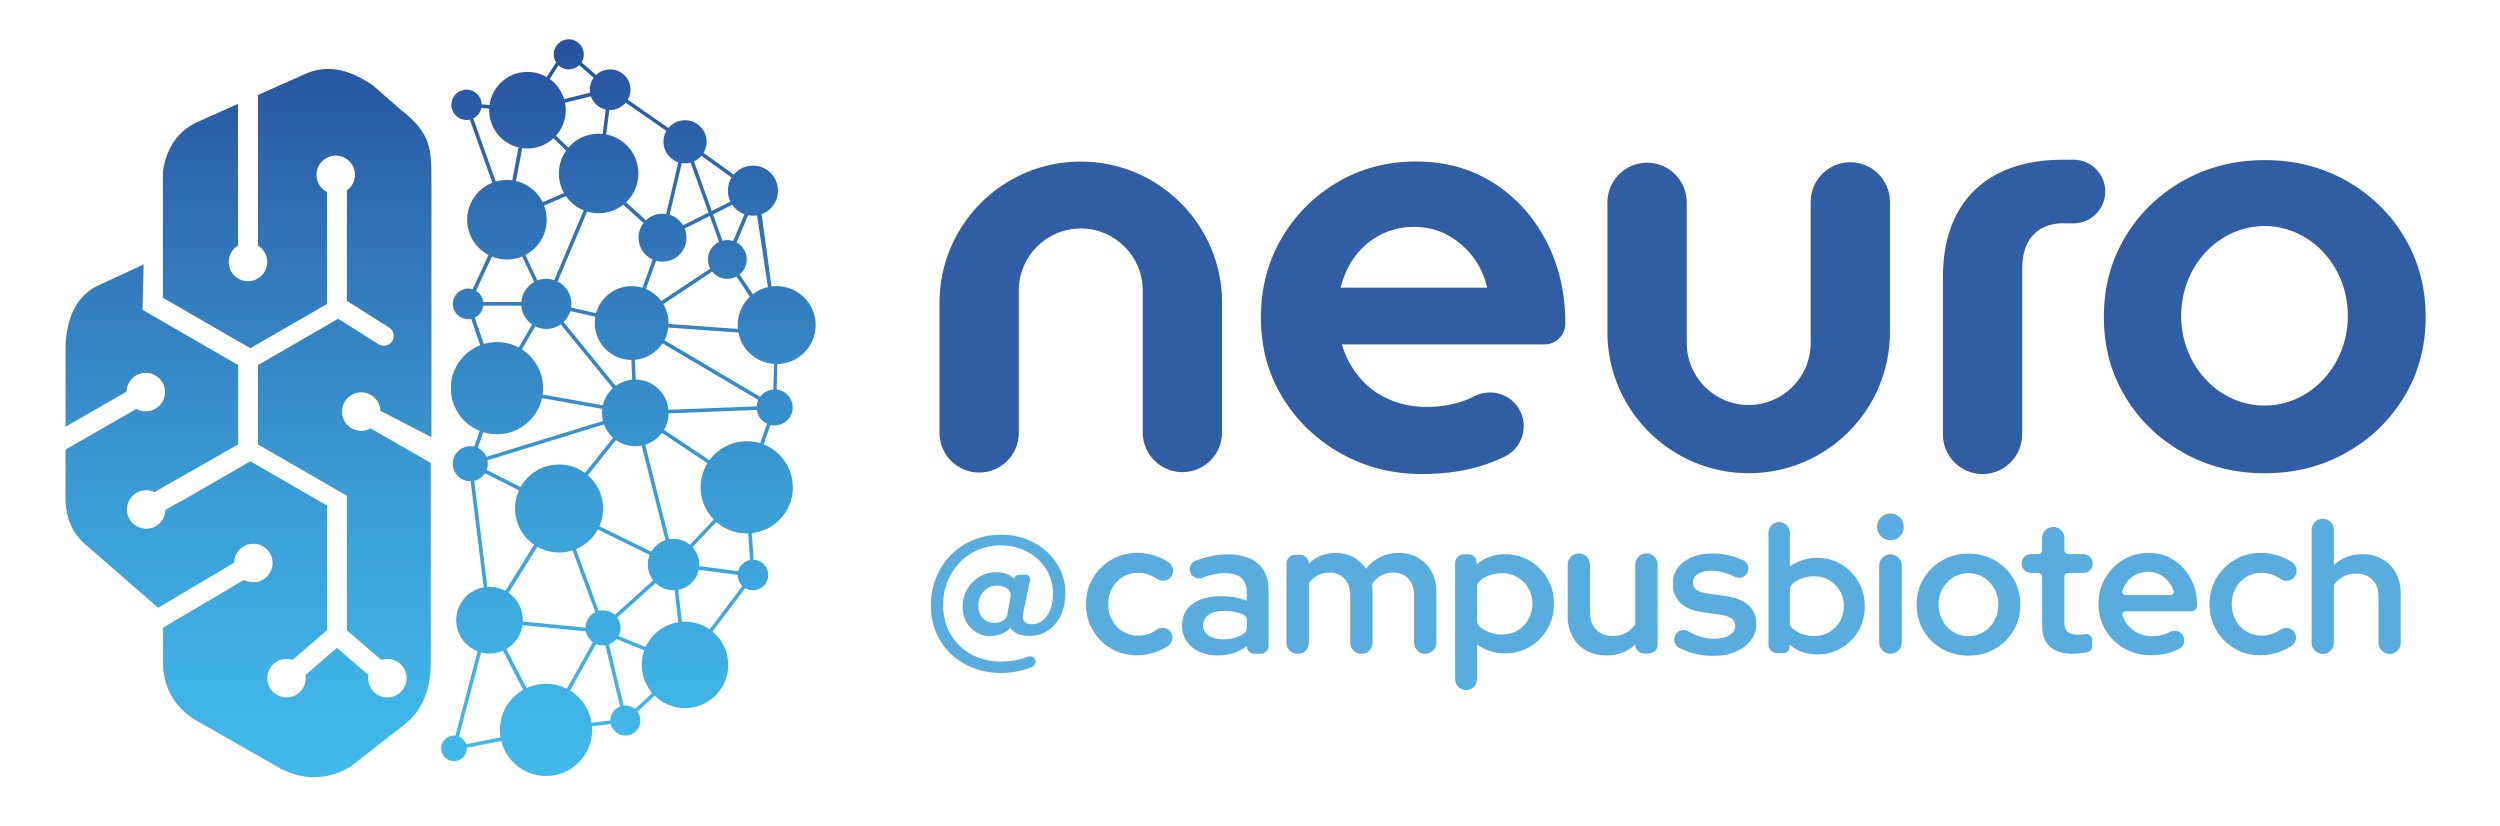
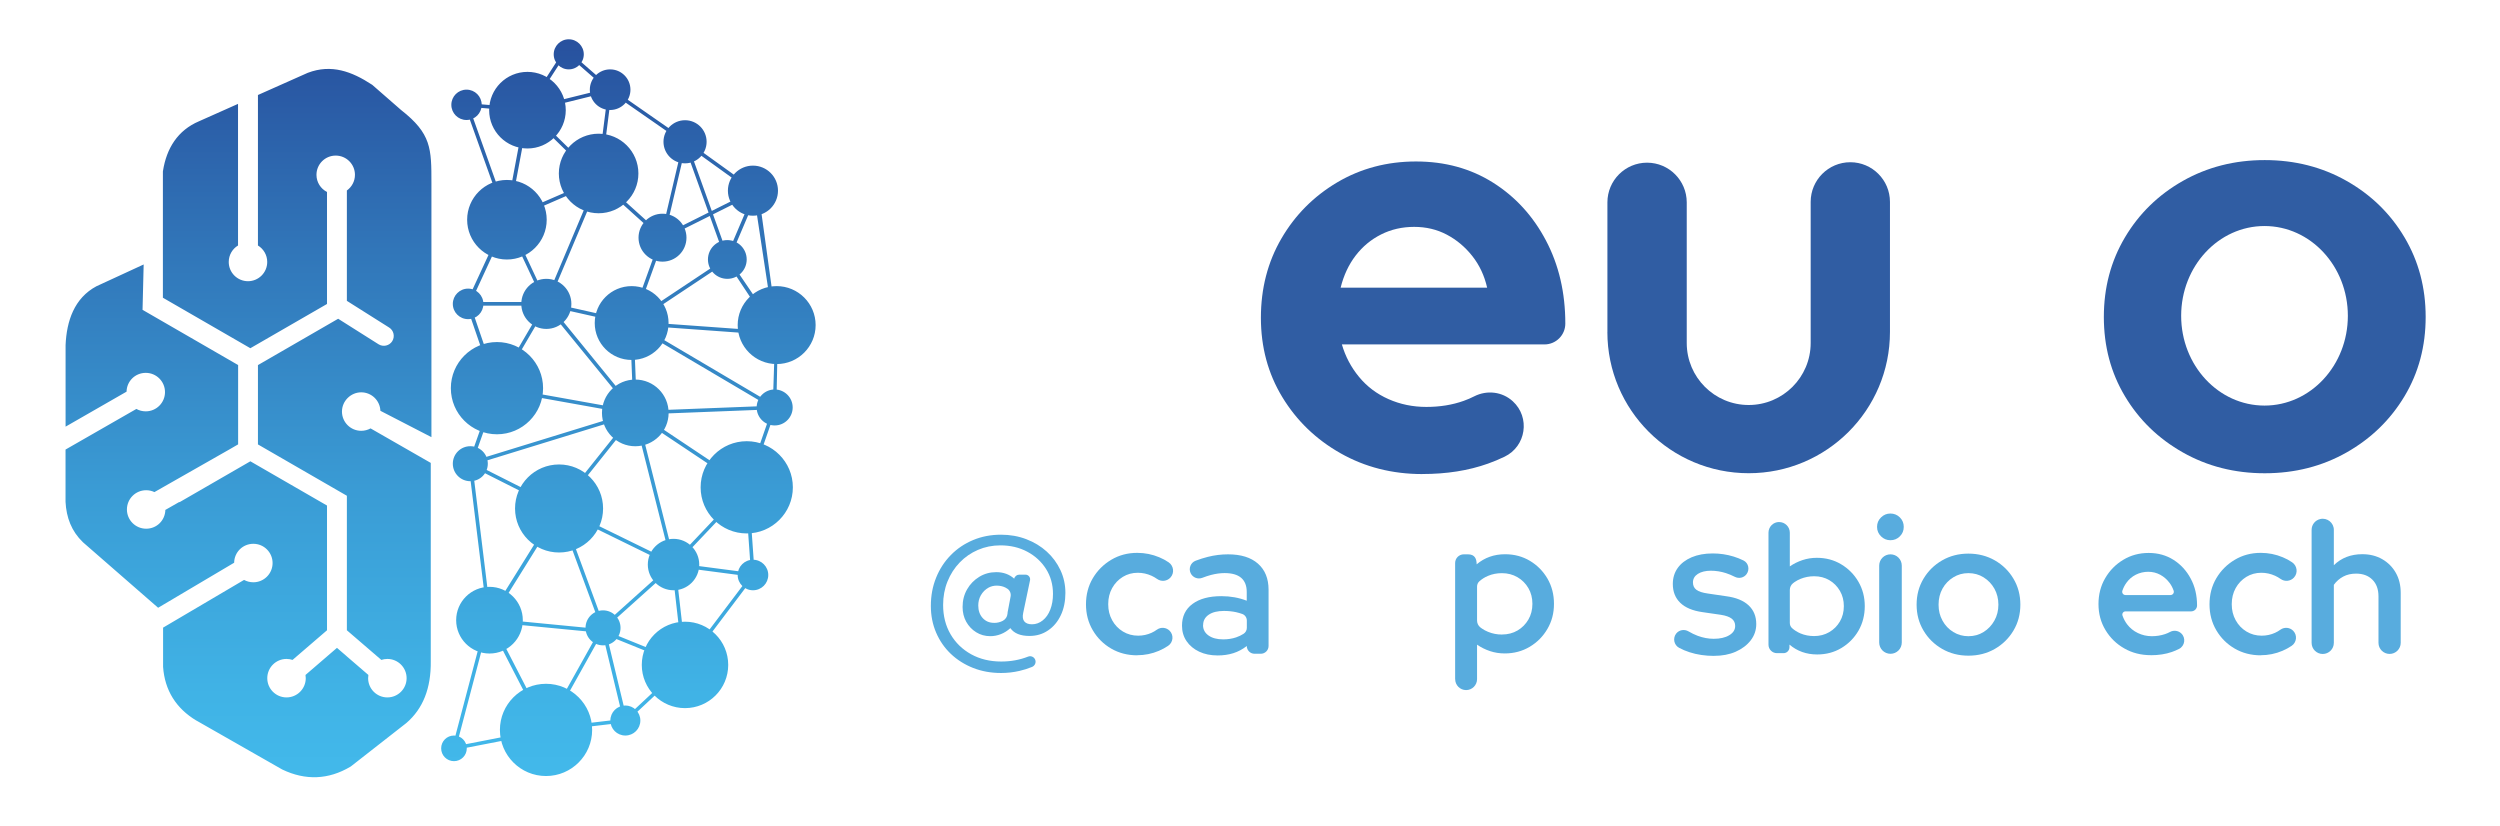
<svg xmlns="http://www.w3.org/2000/svg" id="Calque_1" version="1.1" viewBox="0 0 560 185.01">
  <defs>
    <style> .st0 { fill: #58acde; } .st1 { fill: url(#Dégradé_sans_nom); } .st2 { fill: #305da3; } </style>
    <linearGradient id="Dégradé_sans_nom" data-name="Dégradé sans nom" x1="98.69" y1="186.12" x2="98.69" y2="4.95" gradientTransform="translate(0 188) scale(1 -1)" gradientUnits="userSpaceOnUse">
      <stop offset="0" stop-color="#264b9a" />
      <stop offset=".3" stop-color="#3176b9" />
      <stop offset=".6" stop-color="#3a9cd5" />
      <stop offset=".85" stop-color="#40b3e6" />
      <stop offset="1" stop-color="#43bced" />
    </linearGradient>
  </defs>
  <path class="st1" d="M31.89,69.38l21.45,12.39v17.77l-1.9,1.1-16.85,9.59c-.56-.27-1.19-.42-1.85-.42-2.38,0-4.31,1.93-4.31,4.31s1.93,4.31,4.31,4.31,4.25-1.87,4.3-4.21l3.14-1.79v.08l15.9-9.18,17.17,9.91v27.94l-7.72,6.64c-.42-.14-.88-.22-1.35-.22-2.38,0-4.31,1.93-4.31,4.31s1.93,4.31,4.31,4.31,4.31-1.93,4.31-4.31c0-.25-.02-.49-.06-.72l4.82-4.15h0l.15-.13,2.08-1.79,2.08,1.79.14.13,4.82,4.15c-.04.23-.06.48-.06.72,0,2.38,1.93,4.31,4.31,4.31s4.31-1.93,4.31-4.31-1.93-4.31-4.31-4.31c-.47,0-.92.08-1.35.22l-7.72-6.64v-30.13l-19.92-11.5v-17.77l17.97-10.38,9.05,5.72c1.03.65,2.42.33,3.06-.69.65-1.03.34-2.42-.69-3.06l-9.47-5.98v-24.72c1.09-.78,1.81-2.06,1.81-3.51,0-2.38-1.93-4.31-4.31-4.31s-4.31,1.93-4.31,4.31c0,1.68.96,3.13,2.36,3.84v25.09l-17.17,9.91-19.59-11.31v-28.27l.02-.14c.8-5.06,3.29-9.09,8.08-11.12l8.73-3.89v31.72c-1.25.75-2.08,2.12-2.08,3.69,0,2.38,1.93,4.31,4.31,4.31s4.31-1.93,4.31-4.31c0-1.57-.84-2.93-2.08-3.69V21.28l11.12-4.95.05-.02c5.28-2.01,9.86-.29,14.33,2.63l.11.07,6.44,5.62c6.81,5.33,6.81,8.64,6.81,16.4v56.89l-11.43-5.9c-.09-2.3-1.98-4.14-4.3-4.14s-4.31,1.93-4.31,4.31,1.93,4.31,4.31,4.31c.76,0,1.48-.2,2.1-.54l13.48,7.73v44.39c.09,6.11-1.77,10.7-5.46,13.87l-12.44,9.73-.1.06c-4.94,2.94-10.09,3.11-15.24.64l-.06-.03-19.2-10.95h-.02c-4.52-2.72-7.07-6.76-7.44-12.03v-8.78l18.14-10.69c.62.34,1.32.53,2.08.53,2.38,0,4.31-1.93,4.31-4.31s-1.93-4.31-4.31-4.31-4.27,1.89-4.3,4.24l-17.03,10.09-16.82-14.66-.03-.03c-2.56-2.46-3.71-5.53-3.89-9.04v-11.71l15.87-9.1c.62.35,1.33.54,2.1.54,2.38,0,4.31-1.93,4.31-4.31s-1.93-4.31-4.31-4.31-4.26,1.88-4.3,4.21l-13.66,7.84v-18.27c.23-5.37,1.93-10.53,6.93-13.19l.05-.02,10.51-4.85-.25,10.15h-.04ZM111.98,163.5c0,5.71,4.63,10.33,10.33,10.33s10.33-4.63,10.33-10.33-4.63-10.33-10.33-10.33-10.33,4.63-10.33,10.33ZM156.94,109.16c0,5.71,4.63,10.33,10.33,10.33s10.33-4.63,10.33-10.33-4.63-10.33-10.33-10.33-10.33,4.63-10.33,10.33ZM100.99,86.95c0,5.71,4.63,10.33,10.33,10.33s10.33-4.63,10.33-10.33-4.63-10.33-10.33-10.33-10.33,4.63-10.33,10.33ZM109.57,24.68c0,4.74,3.84,8.58,8.58,8.58s8.58-3.84,8.58-8.58-3.84-8.58-8.58-8.58-8.58,3.84-8.58,8.58ZM148.62,31.76c0,2.67,2.16,4.83,4.83,4.83s4.83-2.16,4.83-4.83-2.16-4.83-4.83-4.83-4.83,2.16-4.83,4.83ZM133.22,72.36c0,4.57,3.7,8.27,8.27,8.27s8.27-3.7,8.27-8.27-3.7-8.27-8.27-8.27-8.27,3.7-8.27,8.27ZM115.37,113.9c0,5.44,4.41,9.86,9.86,9.86s9.86-4.41,9.86-9.86-4.41-9.86-9.86-9.86-9.86,4.41-9.86,9.86ZM143.76,148.94c0,5.34,4.33,9.68,9.68,9.68s9.68-4.33,9.68-9.68-4.33-9.68-9.68-9.68-9.68,4.33-9.68,9.68h0ZM145.11,126.46c0,3.18,2.58,5.76,5.76,5.76s5.76-2.58,5.76-5.76-2.58-5.76-5.76-5.76-5.76,2.58-5.76,5.76ZM165.24,72.82c0,4.82,3.91,8.73,8.73,8.73s8.73-3.91,8.73-8.73-3.91-8.73-8.73-8.73-8.73,3.91-8.73,8.73ZM134.84,92.49c0,4.12,3.34,7.47,7.46,7.47s7.47-3.34,7.47-7.47-3.34-7.47-7.47-7.47-7.46,3.34-7.46,7.47ZM104.64,49.22c0,4.92,3.99,8.91,8.91,8.91s8.91-3.99,8.91-8.91-3.99-8.91-8.91-8.91-8.91,3.99-8.91,8.91ZM102.18,138.92c0,4.12,3.34,7.47,7.47,7.47s7.46-3.34,7.46-7.47-3.34-7.47-7.46-7.47-7.47,3.34-7.47,7.47ZM125.18,38.86c0,4.92,3.99,8.91,8.91,8.91s8.91-3.99,8.91-8.91-3.99-8.91-8.91-8.91-8.91,3.99-8.91,8.91ZM143.03,53.24c0,2.97,2.4,5.37,5.37,5.37s5.37-2.4,5.37-5.37-2.4-5.37-5.37-5.37-5.37,2.4-5.37,5.37ZM131.16,140.64c0,2.16,1.75,3.92,3.92,3.92s3.92-1.75,3.92-3.92-1.75-3.92-3.92-3.92-3.92,1.75-3.92,3.92ZM116.77,68.07c0,3.1,2.51,5.61,5.61,5.61s5.61-2.51,5.61-5.61-2.51-5.61-5.61-5.61-5.61,2.51-5.61,5.61ZM158.58,58.12c0,2.4,1.94,4.34,4.34,4.34s4.34-1.94,4.34-4.34-1.94-4.34-4.34-4.34-4.34,1.94-4.34,4.34ZM165.24,128.8c0,1.89,1.53,3.42,3.43,3.42s3.42-1.53,3.42-3.42-1.53-3.42-3.42-3.42-3.43,1.53-3.43,3.42ZM169.49,91.27c0,2.23,1.81,4.03,4.04,4.03s4.03-1.81,4.03-4.03-1.81-4.03-4.03-4.03-4.04,1.81-4.04,4.03ZM136.72,161.4c0,1.86,1.5,3.36,3.36,3.36s3.36-1.5,3.36-3.36-1.5-3.36-3.36-3.36-3.36,1.5-3.36,3.36ZM101.1,23.48c0,1.88,1.52,3.4,3.4,3.4s3.4-1.52,3.4-3.4-1.52-3.4-3.4-3.4-3.4,1.52-3.4,3.4ZM132.12,20.09c0,2.51,2.04,4.55,4.55,4.55s4.55-2.04,4.55-4.55-2.04-4.55-4.55-4.55-4.55,2.04-4.55,4.55ZM124.03,12.17c0,1.86,1.51,3.37,3.37,3.37s3.37-1.51,3.37-3.37-1.51-3.37-3.37-3.37-3.37,1.51-3.37,3.37ZM101.43,103.87c0,2.16,1.75,3.92,3.92,3.92s3.92-1.75,3.92-3.92-1.75-3.92-3.92-3.92-3.92,1.75-3.92,3.92ZM101.43,68.07c0,1.89,1.53,3.42,3.43,3.42s3.42-1.53,3.42-3.42-1.53-3.42-3.42-3.42-3.43,1.53-3.43,3.42ZM163.05,42.71c0,3.1,2.51,5.61,5.61,5.61s5.61-2.51,5.61-5.61-2.51-5.61-5.61-5.61-5.61,2.51-5.61,5.61ZM121.95,163.69l.72-.37-12.56-24.38,15.69-25.2-19.96-10.07,5.87-16.59v-.27l-6.42-18.73,8.63-18.7.03-.1,4.46-23.8,15.97,15.68,2.6-20.38,16.01,11.13-5.19,22.06,20.87-10.43-6.13,14.4v.3l10.96,16.59.78-.13-4.41-32h-.2l-.39-.37-20.31,10.15,4.92-20.91-17-11.82-9.89-8.64-1.04-1.36-.32.91.74.97.06.06,9.36,8.18-17.7,4.39-10.54-.92h-2.54l-1.09-.25.23.76,13.48,1.18-4.51,24.05-8.68,18.8-.02.3,6.43,18.75-6.06,17.13,19.8,9.99-15.47,24.83,12.77,24.79h0l.05.02ZM133.79,39.46l-14.84-14.56,17.24-4.28-2.41,18.83h0ZM173.3,72.74l-9.93-14.61,5.68-13.35,4.25,27.97h0ZM104.85,67.66v.81h18.16l-8.92-19.04,19.91-8.64,13.92,12.57-6.99,19.37,32.69,2.36-.53,16.17-6.2,17.77-.02.16,1.35,19.14-17.23-2.26-25.59-12.53-.56.5,9.79,26.56-13.07,23.39,18.56-2.19.23-.11,13.36-12.46.05-.05,15.22-20.14.08-.27-1.38-19.56,6.22-17.81v-.24l.35-16.84-32.19-2.32,6.82-18.89c-4.9-4.43-9.8-8.87-14.71-13.28-7.05,3.05-14.11,6.11-21.15,9.18l8.73,18.64h-16.9ZM153.13,148.67l-13.23,12.34-16.85,1.99,12.47-22.33-9.57-25.96,24.74,12.12.13.04,17.1,2.25-14.78,19.56h-.01ZM139.69,161.49l.79-.19-4.59-19.04,18.03,7.31-2.73-23.94c-5.52,4.95-11.04,9.91-16.56,14.86l.11.45-25.06-2.43-.08.81,24.98,2.42.38.16,4.72,19.6h0ZM135.53,140.78l15.03-13.49,2.4,21.02-17.3-7.01-.13-.52h0ZM125.54,114.15l16.57-20.77,8.55,33.89,17.24-18.19-24.33-16.24,29.97-1.17.19-.75-32.66-19.29.83,20.72-16.99,21.29.63.5h0ZM172.13,90.92l-29.44,1.15-.76-18.98,30.2,17.83ZM151.09,125.65l-8.13-32.23,23.7,15.82-15.56,16.42h0ZM168.42,43.03l.47-.66-15.21-10.95-.62.46,9.37,26.06-21.03,13.98-18.48-4.15,11.52-27.31-.75-.31-11.89,28.2c6.59,1.48,13.18,2.95,19.76,4.44l21.84-14.52-9.14-25.43,14.15,10.19h.01ZM110.98,86.74l.7.41,10.76-18.38,19.18,23.51-36.71,11.3,4.34,35.38.81-.1-4.26-34.71,37.21-11.46c-6.89-8.45-13.78-16.9-20.67-25.34l-11.35,19.38h0ZM127.39,11.11l-1.77-.33-.27.77.71.13-7.84,12.14-.2-.47h-.88l.93,2.19,8.99-13.93.33-.51h0ZM104.11,23.62l9.62,26.95.76-.27-9.62-26.95s-.76.27-.76.27ZM111.25,87.35l30.98,5.55.14-.8-30.98-5.55-.14.8ZM98.82,167.63c0,1.58,1.28,2.87,2.87,2.87s2.87-1.28,2.87-2.87-1.28-2.87-2.87-2.87-2.87,1.28-2.87,2.87ZM121.87,163.29l-19.63,3.82,7.39-28.04-.78-.21-7.72,29.29,20.9-4.06-.15-.8h-.01Z" />
  <path class="st2" d="M318.61,106.19c-6.75,0-12.86-1.56-18.35-4.67s-9.83-7.3-13.03-12.58c-3.2-5.27-4.79-11.19-4.79-17.76s1.53-12.49,4.6-17.76c3.07-5.27,7.24-9.46,12.51-12.58,5.27-3.11,11.15-4.67,17.64-4.67s12.23,1.58,17.24,4.73c5.01,3.16,8.97,7.48,11.86,12.97,2.9,5.49,4.34,11.69,4.34,18.61h0c0,2.58-2.09,4.67-4.67,4.67h-45.38c.78,2.68,2.05,5.1,3.83,7.26,1.77,2.16,3.97,3.82,6.61,4.99,2.64,1.17,5.47,1.75,8.49,1.75s5.81-.45,8.36-1.36c.83-.3,1.62-.63,2.37-1.02,2.84-1.44,6.26-1.04,8.61,1.1h0c3.97,3.62,3.01,10.1-1.83,12.43-1.23.59-2.46,1.11-3.71,1.55-4.37,1.56-9.27,2.33-14.71,2.33h.01ZM300.32,64.44h32.8c-.61-2.68-1.71-5.04-3.31-7.07s-3.5-3.63-5.71-4.8-4.65-1.75-7.33-1.75-5.14.56-7.39,1.69-4.15,2.7-5.71,4.73c-1.56,2.03-2.68,4.43-3.37,7.2h.02Z" />
-   <path class="st2" d="M273.74,67.83v29.04c0,4.91-3.98,8.89-8.88,8.89h0c-4.9,0-8.88-3.98-8.89-8.88v-31.82c0-7.67-6.22-13.88-13.88-13.88s-13.88,6.22-13.88,13.88v31.91c0,4.9-3.98,8.88-8.88,8.88h0c-4.9,0-8.88-3.98-8.88-8.88v-29.14c0-17.48,14.17-31.64,31.64-31.64s31.66,14.17,31.66,31.64h0Z" />
-   <path class="st2" d="M471.58,42.9c0-3.93-3.19-7.12-7.12-7.12h-2.44c-16.74,0-26.81,9.35-26.81,26.31v35.22c0,4.9,3.98,8.88,8.88,8.88h0c4.9,0,8.88-3.98,8.88-8.88v-37.14c0-7.77,4.75-10.15,9.05-10.15h2.44c3.93,0,7.12-3.19,7.12-7.12h0Z" />
  <path class="st2" d="M360.06,74.37v-29.04c0-4.91,3.98-8.89,8.88-8.89h0c4.9,0,8.88,3.98,8.89,8.88v31.52c0,7.67,6.22,13.88,13.88,13.88s13.88-6.22,13.88-13.88v-31.62c0-4.9,3.98-8.88,8.88-8.88h0c4.9,0,8.88,3.98,8.88,8.88v29.14c0,17.48-14.17,31.64-31.64,31.64s-31.66-14.17-31.66-31.64h0Z" />
  <path class="st2" d="M507.3,106.01c-6.74,0-12.86-1.56-18.35-4.67-5.49-3.11-9.81-7.3-12.96-12.58-3.16-5.27-4.73-11.19-4.73-17.76s1.57-12.51,4.73-17.83c3.15-5.32,7.48-9.53,12.96-12.64,5.49-3.11,11.61-4.67,18.35-4.67s12.86,1.56,18.35,4.67c5.49,3.11,9.81,7.33,12.96,12.64,3.16,5.32,4.74,11.26,4.74,17.83s-1.58,12.49-4.74,17.76c-3.16,5.27-7.48,9.47-12.96,12.58-5.49,3.11-11.6,4.67-18.35,4.67h0ZM507.25,90.85c10.31,0,18.67-9,18.67-20.11s-8.36-20.11-18.67-20.11-18.67,9-18.67,20.11,8.36,20.11,18.67,20.11h0Z" />
  <path class="st0" d="M224.23,150.75c-2.25,0-4.34-.38-6.25-1.13-1.91-.76-3.57-1.8-4.99-3.15-1.41-1.34-2.51-2.93-3.3-4.77-.79-1.84-1.18-3.83-1.18-5.97,0-2.28.39-4.39,1.18-6.33.78-1.94,1.88-3.63,3.3-5.07,1.41-1.44,3.07-2.56,4.99-3.36,1.91-.8,3.99-1.2,6.25-1.2,2.03,0,3.92.34,5.67,1.01s3.28,1.6,4.58,2.78,2.32,2.57,3.06,4.15c.74,1.58,1.11,3.29,1.11,5.11s-.34,3.55-1.03,4.99c-.68,1.44-1.63,2.58-2.85,3.4-1.21.83-2.6,1.24-4.17,1.24-2.03,0-3.45-.58-4.28-1.75-.66.6-1.37,1.05-2.14,1.35s-1.56.45-2.35.45c-1.17,0-2.23-.29-3.17-.88-.94-.58-1.68-1.37-2.23-2.35-.54-.98-.81-2.09-.81-3.32,0-1.46.34-2.77,1.01-3.94s1.58-2.1,2.72-2.8,2.41-1.05,3.81-1.05c1.6,0,2.94.49,4.02,1.46h0c.13-.53.6-.9,1.14-.9h1.39c.66,0,1.15.61,1.02,1.25l-1.54,7.35c-.17.83-.09,1.46.26,1.88s.91.64,1.71.64c.88,0,1.69-.29,2.42-.88.73-.58,1.29-1.39,1.69-2.42.4-1.03.6-2.2.6-3.51,0-2.08-.52-3.94-1.56-5.59-1.04-1.64-2.45-2.93-4.22-3.87s-3.77-1.41-5.99-1.41c-1.8,0-3.47.34-5.03,1.01s-2.92,1.61-4.09,2.82-2.08,2.63-2.74,4.26c-.66,1.63-.98,3.38-.98,5.26,0,2.48.56,4.67,1.67,6.57,1.11,1.9,2.65,3.39,4.6,4.47,1.95,1.08,4.2,1.63,6.74,1.63,2.16,0,4.17-.37,6.02-1.1.62-.25,1.32.05,1.58.66h0c.28.64-.04,1.38-.69,1.65-.93.38-1.86.67-2.81.89-1.34.31-2.73.47-4.15.47h0ZM222.69,139.53c.7,0,1.35-.16,1.94-.47s1-.91,1.05-1.59c.02-.26.05-.52.09-.64l.6-3.19c.13-.67-.13-1.36-.69-1.75-.16-.11-.33-.21-.51-.3-.57-.27-1.21-.41-1.92-.41-.61,0-1.22.14-1.76.42-.77.41-1.37,1.01-1.8,1.78-.37.67-.56,1.42-.56,2.25,0,1.14.33,2.08.98,2.8.66.73,1.51,1.09,2.57,1.09h0Z" />
  <path class="st0" d="M440.92,146.87c-2.17,0-4.13-.51-5.89-1.52-1.75-1.01-3.15-2.38-4.17-4.11-1.03-1.73-1.54-3.66-1.54-5.8s.51-4.07,1.54-5.8,2.42-3.1,4.17-4.11,3.72-1.52,5.89-1.52,4.17.51,5.93,1.52c1.75,1.01,3.15,2.38,4.17,4.11,1.03,1.73,1.54,3.66,1.54,5.8s-.51,4.07-1.54,5.8-2.42,3.1-4.17,4.11-3.73,1.52-5.93,1.52ZM440.92,142.51c1.26,0,2.39-.31,3.4-.94,1.01-.63,1.82-1.48,2.42-2.55s.9-2.26.9-3.57-.3-2.54-.9-3.6c-.6-1.06-1.41-1.9-2.42-2.53s-2.15-.94-3.4-.94-2.35.31-3.38.94-1.83,1.47-2.42,2.53c-.59,1.06-.88,2.25-.88,3.6s.29,2.5.88,3.57c.58,1.07,1.39,1.92,2.42,2.55s2.15.94,3.38.94Z" />
  <path class="st0" d="M272.75,146.82c-1.56,0-2.93-.28-4.14-.85-1.2-.57-2.14-1.35-2.82-2.35s-1.02-2.16-1.02-3.46c0-2.09.78-3.72,2.35-4.88s3.73-1.74,6.47-1.74c2.04,0,3.93.34,5.68,1.02v-1.95c0-1.41-.42-2.47-1.25-3.18-.83-.71-2.07-1.06-3.71-1.06-.96,0-1.98.14-3.05.42-.6.16-1.24.37-1.94.64-1,.39-2.14-.05-2.61-1.03h0c-.52-1.09,0-2.39,1.14-2.81.92-.35,1.82-.63,2.69-.85,1.5-.38,3.01-.57,4.54-.57,2.88,0,5.12.69,6.7,2.08,1.58,1.39,2.38,3.34,2.38,5.85v12.6c0,.96-.78,1.74-1.74,1.74h-1.4c-.96,0-1.74-.78-1.74-1.74h0c-.93.74-1.94,1.27-3.01,1.61-1.08.34-2.25.51-3.52.51h0ZM269.48,140.04c0,.96.41,1.73,1.23,2.31s1.91.87,3.27.87c1.05,0,2.02-.15,2.91-.45.6-.2,1.15-.47,1.67-.8.45-.29.73-.79.73-1.32v-1.65c0-.66-.41-1.25-1.02-1.47-.45-.16-.9-.29-1.37-.4-.83-.18-1.75-.28-2.74-.28-1.44,0-2.58.28-3.41.85-.83.57-1.25,1.34-1.25,2.33h-.02Z" />
  <path class="st0" d="M481.81,146.76c-2.21,0-4.2-.5-5.96-1.51-1.77-1-3.17-2.37-4.22-4.11s-1.57-3.68-1.57-5.83.5-4.09,1.51-5.81c1-1.72,2.35-3.09,4.05-4.11,1.69-1.02,3.59-1.53,5.68-1.53s3.95.52,5.57,1.55,2.91,2.43,3.85,4.2c.95,1.76,1.42,3.77,1.42,6.01h0c0,.74-.6,1.33-1.33,1.33h-14.7c-.49,0-.83.48-.67.95.25.71.59,1.36,1.03,1.94.63.83,1.43,1.49,2.41,1.96s2.02.71,3.14.71c1.03,0,2.02-.16,2.95-.47.4-.13.77-.3,1.11-.48.82-.45,1.84-.32,2.52.32h0c1.08,1.02.82,2.81-.5,3.48-.53.27-1.06.49-1.6.68-1.41.49-2.97.73-4.69.73h0ZM476.11,133.29h10.09c.5,0,.86-.49.7-.97-.22-.64-.52-1.22-.91-1.74-.57-.77-1.27-1.38-2.09-1.83-.82-.44-1.72-.67-2.69-.67s-1.93.22-2.78.65-1.55,1.03-2.11,1.81c-.38.53-.69,1.12-.91,1.78-.16.48.19.97.7.97h0Z" />
-   <path class="st0" d="M464.39,146.45c-2.27,0-4-.53-5.18-1.58s-1.77-2.58-1.77-4.6v-10.99c0-.52-.42-.94-.94-.94h-1.55c-1.16,0-2.11-.94-2.11-2.11h0c0-1.16.94-2.11,2.11-2.11h1.55c.52,0,.94-.42.94-.94v-2.66c0-1.16.8-2.17,1.93-2.43h0c1.56-.36,3.05.83,3.05,2.43v2.66c0,.52.42.94.94.94h3.3c1.16,0,2.11.94,2.11,2.11h0c0,1.16-.94,2.11-2.11,2.11h-3.3c-.52,0-.94.42-.94.94v9.92c0,1.08.23,1.85.7,2.3s1.27.68,2.41.68c.6,0,1.13-.04,1.6-.13h.01c.78-.14,1.5.45,1.5,1.25v1.55c0,.6-.42,1.1-1,1.23-.33.07-.7.14-1.09.19-.82.11-1.55.17-2.17.17h0Z" />
  <path class="st0" d="M423.45,121.01c-.81,0-1.51-.29-2.1-.87s-.89-1.28-.89-2.12.3-1.54.89-2.12c.59-.58,1.29-.87,2.1-.87s1.54.29,2.12.87.87,1.28.87,2.12-.29,1.54-.87,2.12-1.28.87-2.12.87ZM420.94,143.92v-17.22c0-1.4,1.13-2.53,2.53-2.53h0c1.4,0,2.53,1.13,2.53,2.53v17.22c0,1.4-1.13,2.53-2.53,2.53h0c-1.4,0-2.53-1.13-2.53-2.53Z" />
  <path class="st0" d="M506.41,146.79c-2.15,0-4.09-.5-5.82-1.5s-3.11-2.37-4.13-4.1c-1.02-1.73-1.53-3.67-1.53-5.82s.51-4.13,1.53-5.85,2.39-3.09,4.13-4.13c1.73-1.03,3.67-1.55,5.82-1.55,1.72,0,3.37.33,4.94.99.74.31,1.44.68,2.08,1.12,1.16.78,1.36,2.41.41,3.43h0c-.78.84-2.05.97-2.99.3-.4-.28-.81-.52-1.23-.71-.97-.44-2.01-.67-3.09-.67-1.23,0-2.35.31-3.35.92-1,.62-1.8,1.45-2.39,2.51-.59,1.06-.88,2.26-.88,3.61s.29,2.51.88,3.59c.59,1.07,1.4,1.92,2.43,2.54s2.16.92,3.4.92c1.06,0,2.06-.22,2.99-.64.42-.19.83-.43,1.23-.72.89-.62,2.1-.5,2.85.28h0c.95.99.77,2.6-.37,3.36-.64.43-1.32.8-2.05,1.11-1.55.66-3.17.99-4.86.99v.02Z" />
  <path class="st0" d="M254.74,146.79c-2.15,0-4.09-.5-5.82-1.5-1.73-1-3.11-2.37-4.13-4.1-1.02-1.73-1.53-3.67-1.53-5.82s.51-4.13,1.53-5.85,2.39-3.09,4.13-4.13c1.73-1.03,3.67-1.55,5.82-1.55,1.72,0,3.37.33,4.94.99.74.31,1.44.68,2.08,1.12,1.16.78,1.36,2.41.41,3.43h0c-.78.84-2.05.97-2.99.3-.4-.28-.81-.52-1.23-.71-.97-.44-2.01-.67-3.09-.67-1.23,0-2.35.31-3.35.92-1,.62-1.8,1.45-2.39,2.51s-.88,2.26-.88,3.61.29,2.51.88,3.59c.59,1.07,1.4,1.92,2.43,2.54s2.16.92,3.4.92c1.06,0,2.06-.22,2.99-.64.42-.19.83-.43,1.23-.72.89-.62,2.1-.5,2.85.28h0c.95.99.77,2.6-.37,3.36-.64.43-1.32.8-2.05,1.11-1.55.66-3.17.99-4.86.99v.02Z" />
-   <path class="st0" d="M288.16,143.96v-17.73c0-1.07.87-1.94,1.94-1.94h1.16c1.07,0,1.94.87,1.94,1.94h0c1.61-1.58,3.6-2.37,5.98-2.37,1.49,0,2.82.32,3.98.95,1.16.63,2.1,1.49,2.82,2.58.89-1.15,1.96-2.02,3.21-2.63,1.25-.6,2.65-.9,4.2-.9,1.64,0,3.08.37,4.33,1.12s2.23,1.77,2.95,3.08,1.08,2.83,1.08,4.58v11.32c0,1.38-1.12,2.5-2.5,2.5h0c-1.38,0-2.5-1.12-2.5-2.5v-10.54c0-1.61-.42-2.87-1.27-3.79-.85-.92-1.99-1.38-3.42-1.38-.98,0-1.87.22-2.67.65-.8.43-1.49,1.09-2.07,1.98.03.26.06.54.09.84s.04.61.04.93v11.32c0,1.38-1.12,2.5-2.5,2.5h0c-1.38,0-2.5-1.12-2.5-2.5v-10.54c0-1.61-.42-2.87-1.27-3.79-.85-.92-1.97-1.38-3.38-1.38-.98,0-1.85.2-2.63.6-.77.4-1.43.99-1.98,1.76v13.34c0,1.38-1.12,2.5-2.5,2.5h-.04c-1.38,0-2.5-1.12-2.5-2.5h.01Z" />
-   <path class="st0" d="M359.85,146.82c-1.69,0-3.19-.37-4.51-1.1-1.32-.73-2.34-1.75-3.07-3.07s-1.1-2.84-1.1-4.56v-11.63c0-1.38,1.12-2.49,2.49-2.49h0c1.38,0,2.49,1.12,2.49,2.49v10.81c0,1.58.47,2.84,1.4,3.78.93.95,2.17,1.42,3.72,1.42,1.09,0,2.06-.23,2.92-.69.86-.46,1.56-1.1,2.11-1.93v-13.39c0-1.38,1.12-2.49,2.49-2.49h.04c1.38,0,2.49,1.12,2.49,2.49v17.91c0,1.12-.9,2.02-2.02,2.02h-.99c-1.12,0-2.02-.9-2.02-2.02h0c-1.72,1.63-3.87,2.45-6.45,2.45h.01Z" />
  <path class="st0" d="M383.96,146.92c-1.98,0-3.81-.27-5.5-.82-.84-.27-1.62-.6-2.34-.99-1.15-.62-1.46-2.13-.67-3.17h0c.66-.86,1.85-1.06,2.78-.51.69.41,1.37.73,2.05.99,1.19.44,2.39.67,3.59.67,1.43,0,2.59-.26,3.48-.8.89-.53,1.33-1.22,1.33-2.08,0-.69-.26-1.23-.77-1.63-.52-.4-1.32-.69-2.41-.86l-4.13-.6c-2.21-.31-3.87-1.01-4.98-2.08s-1.68-2.48-1.68-4.23c0-1.37.37-2.57,1.1-3.59.73-1.02,1.77-1.81,3.11-2.39,1.35-.57,2.92-.86,4.73-.86,1.6,0,3.16.23,4.66.69.77.23,1.51.53,2.24.89,1.13.56,1.43,2.04.68,3.06h0c-.61.82-1.71,1.06-2.62.6-.68-.34-1.34-.62-1.99-.83-1.12-.36-2.25-.54-3.4-.54s-2.17.24-2.9.71c-.73.47-1.1,1.11-1.1,1.91,0,.72.26,1.27.77,1.65.51.39,1.37.67,2.58.84l4.08.6c2.21.29,3.88.97,5.03,2.04,1.15,1.08,1.72,2.47,1.72,4.19,0,1.38-.42,2.6-1.25,3.67-.83,1.07-1.96,1.92-3.37,2.54-1.42.62-3.03.92-4.83.92h.01Z" />
  <path class="st0" d="M517.8,143.99v-25.3c0-1.17.81-2.18,1.95-2.43h0c1.55-.35,3.03.84,3.03,2.43v7.92c1.67-1.64,3.8-2.47,6.38-2.47,1.67,0,3.16.37,4.45,1.11,1.29.74,2.3,1.75,3.04,3.04s1.11,2.8,1.11,4.53v11.17c0,1.37-1.11,2.49-2.49,2.49h0c-1.37,0-2.49-1.11-2.49-2.49v-10.4c0-1.59-.45-2.83-1.36-3.74s-2.13-1.36-3.66-1.36c-1.08,0-2.04.22-2.87.66s-1.54,1.06-2.11,1.85v13c0,1.37-1.11,2.49-2.49,2.49h0c-1.37,0-2.49-1.11-2.49-2.49h0Z" />
  <path class="st0" d="M325.95,152.13v-26.01c0-1.08.87-1.95,1.95-1.95h.94c1.56,0,1.93,1.07,1.93,2.24h0c1.79-1.51,3.91-2.26,6.37-2.26,2.07,0,3.93.5,5.58,1.49s2.95,2.32,3.92,3.98c.96,1.66,1.45,3.54,1.45,5.64s-.49,3.94-1.47,5.62-2.3,3.01-3.96,4-3.53,1.49-5.6,1.49c-1.15,0-2.24-.17-3.29-.52-1.05-.35-2.02-.83-2.91-1.45v7.73c0,1.35-1.1,2.45-2.45,2.45h0c-1.35,0-2.45-1.1-2.45-2.45h0ZM336.43,142.13c1.31,0,2.48-.3,3.5-.9,1.02-.6,1.83-1.42,2.43-2.45s.9-2.21.9-3.52-.3-2.49-.9-3.52-1.42-1.85-2.45-2.45c-1.04-.6-2.2-.9-3.48-.9-1.12,0-2.16.2-3.12.61-.38.16-.73.34-1.06.55s-.61.43-.89.68c-.33.3-.5.73-.5,1.17v7.61c0,.59.27,1.15.73,1.52.12.1.24.19.37.27.41.28.86.53,1.36.73.99.41,2.03.61,3.12.61h0Z" />
  <path class="st0" d="M398.53,116.94h0c1.32,0,2.39,1.07,2.39,2.39v7.54c.87-.6,1.82-1.07,2.84-1.41s2.09-.51,3.21-.51c2.02,0,3.83.48,5.45,1.45s2.91,2.27,3.86,3.9c.95,1.64,1.43,3.46,1.43,5.47s-.47,3.87-1.41,5.5c-.94,1.62-2.21,2.91-3.82,3.88-1.61.97-3.42,1.45-5.43,1.45-2.4,0-4.47-.73-6.21-2.21v.59c0,.73-.59,1.33-1.33,1.33h-1.47c-1.05,0-1.9-.85-1.9-1.9v-25.09c0-1.32,1.07-2.39,2.39-2.39h0ZM403.31,129.67c-.48.2-.92.43-1.32.71-.12.09-.24.17-.36.27-.45.36-.71.91-.71,1.48v7.42c0,.43.17.85.49,1.14.27.24.56.47.87.66s.67.39,1.03.54c.94.39,1.95.59,3.05.59,1.25,0,2.38-.29,3.39-.88,1.01-.59,1.8-1.38,2.39-2.39.59-1.01.88-2.15.88-3.43s-.29-2.42-.88-3.43-1.38-1.81-2.37-2.39c-1-.59-2.13-.88-3.41-.88-1.06,0-2.08.2-3.05.59h0Z" />
</svg>